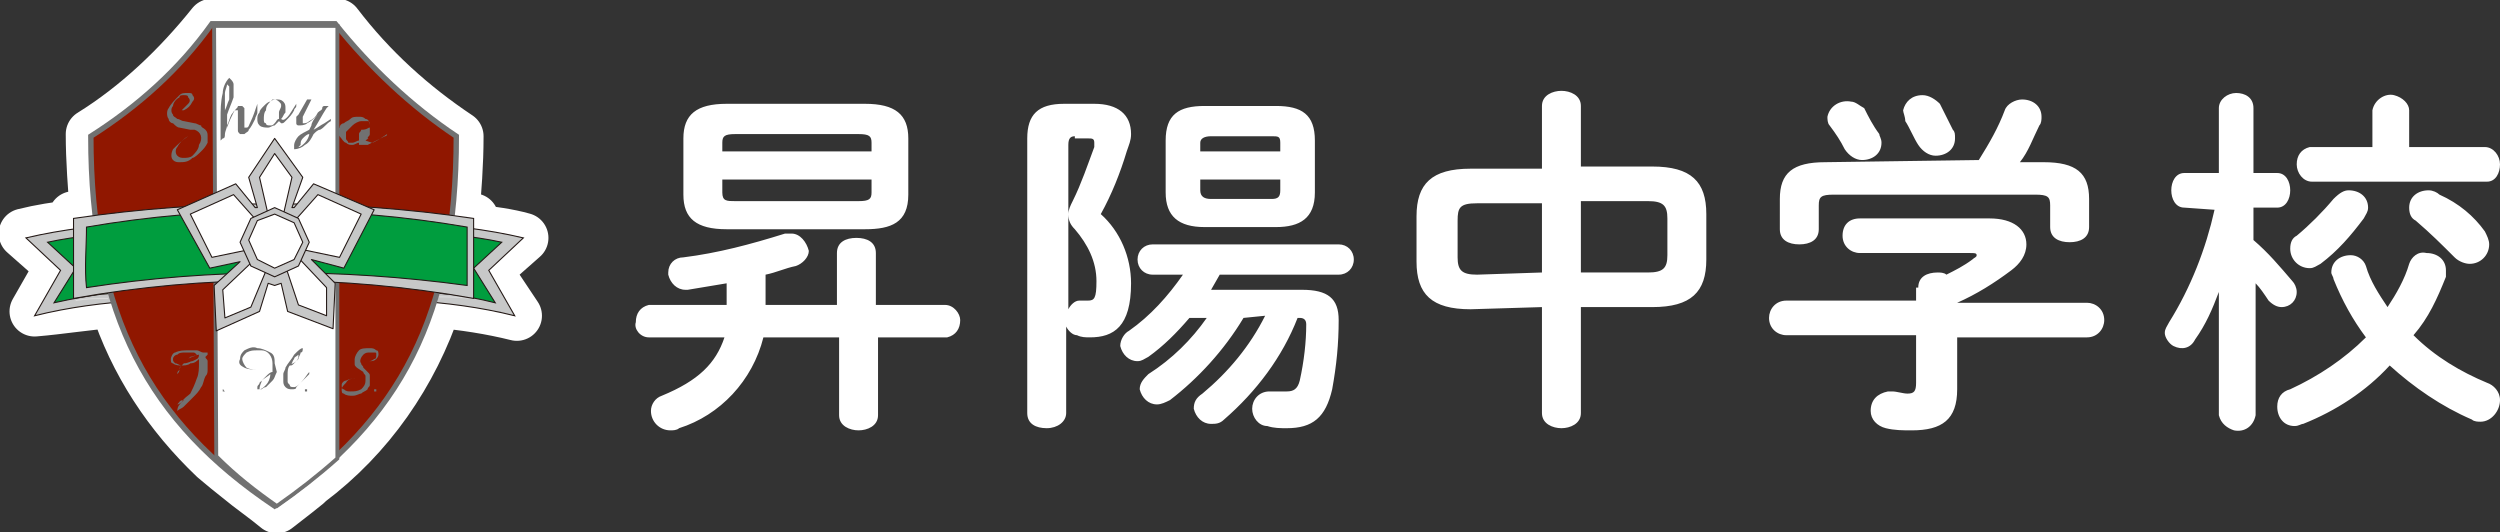
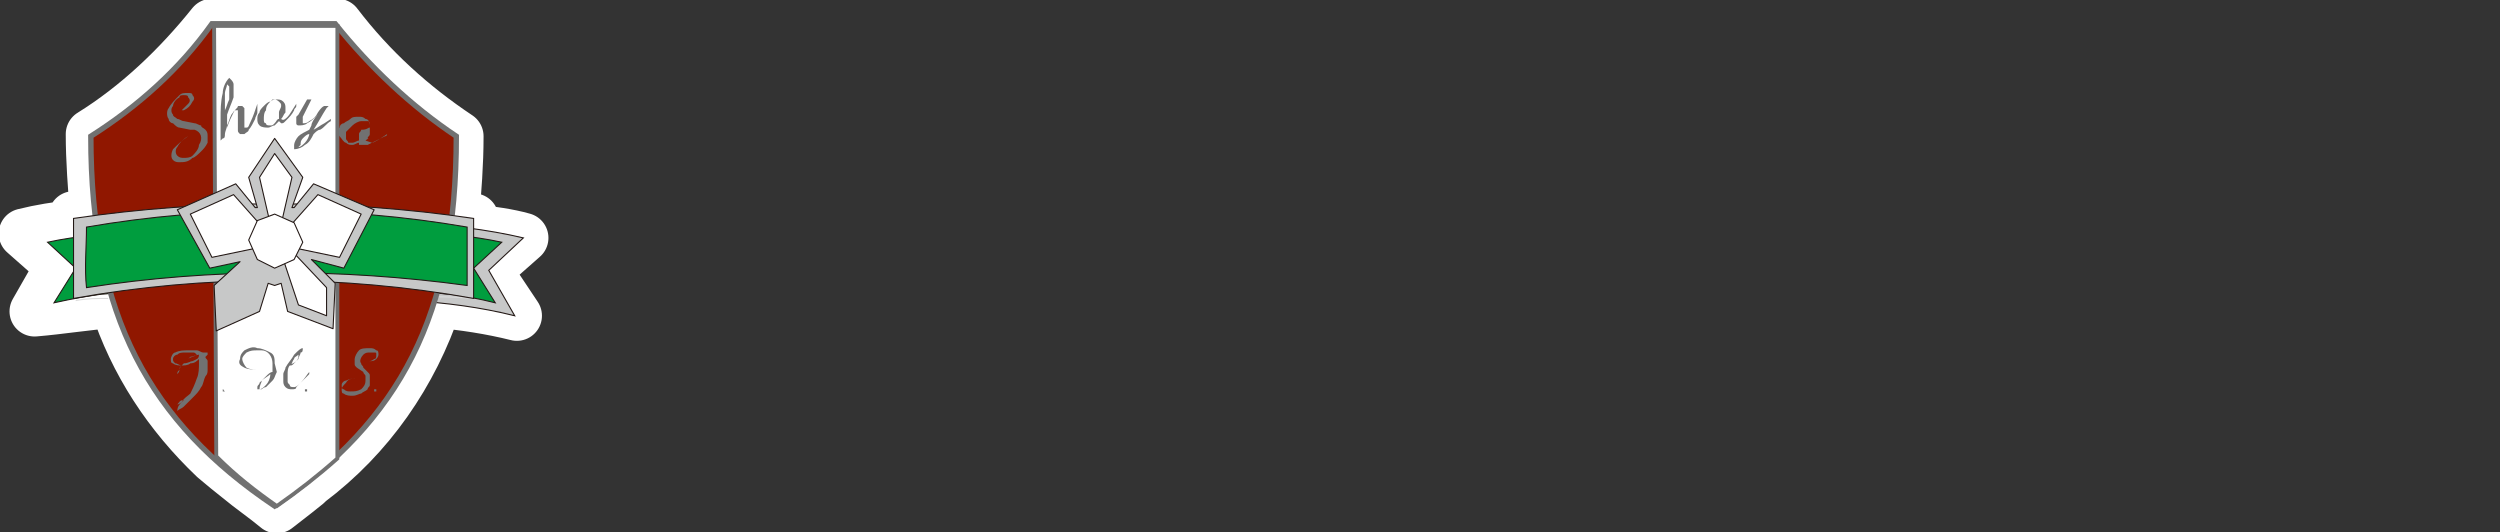
<svg xmlns="http://www.w3.org/2000/svg" version="1.1" id="レイヤー_1" x="0px" y="0px" viewBox="0 0 115.6 24.6" style="enable-background:new 0 0 115.6 24.6;" xml:space="preserve">
  <rect x="0" y="0" width="115.6" height="24.6" fill="#333333" stroke="none" />
  <style type="text/css">
	.st0{fill:#FFFFFF;}
	
		.st1{fill-rule:evenodd;clip-rule:evenodd;fill:#FFFFFF;stroke:#FFFFFF;stroke-width:2.32;stroke-linecap:round;stroke-linejoin:round;}
	.st2{fill-rule:evenodd;clip-rule:evenodd;fill:#C7C8C8;stroke:#231815;stroke-width:5.000000e-02;stroke-miterlimit:22.93;}
	.st3{fill-rule:evenodd;clip-rule:evenodd;fill:#009D3E;stroke:#231815;stroke-width:5.000000e-02;stroke-miterlimit:22.93;}
	.st4{fill:none;stroke:#DBDBDB;stroke-width:5.000000e-02;stroke-miterlimit:22.93;}
	.st5{fill-rule:evenodd;clip-rule:evenodd;fill:#901700;stroke:#717171;stroke-width:0.25;stroke-miterlimit:22.93;}
	.st6{fill-rule:evenodd;clip-rule:evenodd;fill:#FFFFFF;stroke:#717171;stroke-width:0.18;stroke-miterlimit:22.93;}
	
		.st7{fill-rule:evenodd;clip-rule:evenodd;fill:#C7C8C8;stroke:#231815;stroke-width:5.000000e-02;stroke-linecap:round;stroke-linejoin:round;}
	
		.st8{fill-rule:evenodd;clip-rule:evenodd;fill:#FFFFFF;stroke:#231815;stroke-width:5.000000e-02;stroke-linecap:round;stroke-linejoin:round;}
	.st9{fill:#717171;}
	.st10{fill-rule:evenodd;clip-rule:evenodd;fill:#717171;}
</style>
  <g id="レイヤー_2_00000160162372211487511530000007621356836292229788_">
    <g id="左メニュー_右固定">
-       <path class="st0" d="M35.4,14.1h3.3v-2.4c0-0.5,0.4-0.7,0.9-0.7s0.9,0.2,0.9,0.7v2.4h3.2c0.4,0,0.7,0.4,0.7,0.7c0,0,0,0,0,0    c0,0.4-0.2,0.7-0.6,0.8c0,0,0,0,0,0h-3.2v3.6c0,0.5-0.5,0.7-0.9,0.7s-0.9-0.2-0.9-0.7v-3.6h-3.5c-0.5,2-2,3.6-3.9,4.2    c-0.1,0.1-0.3,0.1-0.4,0.1c-0.5,0-0.9-0.4-0.9-0.9c0-0.3,0.2-0.6,0.5-0.7c1.7-0.7,2.5-1.5,2.9-2.7H30c-0.4,0-0.7-0.4-0.6-0.7    c0,0,0,0,0,0c0-0.4,0.2-0.7,0.6-0.8c0,0,0,0,0,0h3.6v-1c-0.6,0.1-1.2,0.2-1.8,0.3h-0.1c-0.4,0-0.7-0.3-0.8-0.7c0,0,0,0,0-0.1    c0-0.4,0.3-0.7,0.7-0.7c1.6-0.2,3.1-0.6,4.7-1.1c0.1,0,0.2,0,0.3,0c0.4,0,0.7,0.4,0.8,0.8c0,0.3-0.3,0.6-0.6,0.7    c-0.5,0.1-0.9,0.3-1.4,0.4L35.4,14.1z M33.6,10.6c-1.4,0-2-0.5-2-1.6V6.4c0-1.1,0.6-1.6,2-1.6h6.4c1.4,0,2,0.5,2,1.6V9    c0,1.3-0.8,1.6-2,1.6L33.6,10.6z M40.3,6.6c0-0.3-0.1-0.4-0.6-0.4H34c-0.5,0-0.6,0.1-0.6,0.4V7h6.9L40.3,6.6z M39.7,9.3    c0.5,0,0.6-0.1,0.6-0.4V8.3h-6.9v0.6c0,0.4,0.2,0.4,0.6,0.4L39.7,9.3z M50.6,4.8c1.1,0,1.7,0.5,1.7,1.4c0,0.3-0.1,0.5-0.2,0.8    c-0.3,1-0.7,2-1.2,2.9c0.9,0.8,1.4,2,1.4,3.2c0,2-0.8,2.5-1.9,2.5c-0.2,0-0.4,0-0.6-0.1c-0.2,0-0.4-0.2-0.5-0.4v4    c0,0.4-0.4,0.7-0.9,0.7s-0.9-0.2-0.9-0.7V6.4c0-1.1,0.5-1.6,1.7-1.6H50.6z M49.7,6.3c-0.2,0-0.3,0.1-0.3,0.4v3.2    c0-0.2,0.1-0.4,0.2-0.6c0.4-0.8,0.7-1.7,1-2.5c0-0.1,0-0.1,0-0.2c0-0.2-0.1-0.2-0.3-0.2H49.7z M49.4,14.3c0.1-0.2,0.3-0.4,0.5-0.4    h0.4c0.3,0,0.4-0.1,0.4-0.9c0-0.9-0.4-1.7-1-2.4c-0.2-0.2-0.3-0.4-0.3-0.7L49.4,14.3z M57.5,14.7c-0.9,1.5-2.1,2.8-3.4,3.8    c-0.2,0.1-0.4,0.2-0.6,0.2c-0.4,0-0.7-0.3-0.8-0.7c0-0.3,0.2-0.5,0.4-0.7c1.1-0.7,2-1.6,2.7-2.6H55c-0.6,0.7-1.2,1.3-1.9,1.8    c-0.2,0.1-0.3,0.2-0.5,0.2c-0.4,0-0.7-0.3-0.8-0.7c0-0.3,0.2-0.6,0.4-0.7c1-0.7,1.8-1.6,2.5-2.6h-1.4c-0.4,0-0.7-0.3-0.7-0.7    c0-0.4,0.3-0.7,0.7-0.7h8.6c0.4,0,0.7,0.3,0.7,0.7c0,0.4-0.3,0.7-0.7,0.7h-5.5L56,13.4h4.2c1.2,0,1.7,0.4,1.7,1.4    c0,1.1-0.1,2.1-0.3,3.2c-0.3,1.3-0.9,1.8-2.1,1.8c-0.3,0-0.6,0-0.9-0.1c-0.4,0-0.7-0.4-0.7-0.8c0-0.4,0.3-0.8,0.8-0.8c0,0,0,0,0,0    c0,0,0.1,0,0.2,0c0.2,0,0.4,0,0.6,0c0.3,0,0.5-0.1,0.6-0.5c0.2-0.9,0.3-1.8,0.3-2.6c0-0.2-0.1-0.3-0.3-0.3h-0.1    c-0.7,1.8-1.9,3.4-3.4,4.7c-0.2,0.2-0.4,0.2-0.6,0.2c-0.4,0-0.7-0.3-0.8-0.7c0-0.3,0.1-0.5,0.4-0.7c1.2-1,2.2-2.2,2.9-3.6    L57.5,14.7z M55.7,10.5c-1.2,0-1.8-0.5-1.8-1.6V6.5c0-1.2,0.6-1.6,1.8-1.6H59c1.2,0,1.8,0.4,1.8,1.6v2.4c0,1.2-0.7,1.6-1.8,1.6    L55.7,10.5z M59.2,6.6c0-0.3-0.1-0.3-0.4-0.3H56c-0.3,0-0.5,0.1-0.5,0.3V7h3.7L59.2,6.6z M58.8,9.2c0.3,0,0.4-0.1,0.4-0.4V8.3    h-3.7v0.5c0,0.3,0.2,0.4,0.5,0.4L58.8,9.2z M68,14.3c-1.8,0-2.5-0.7-2.5-2.2V10c0-1.5,0.7-2.2,2.5-2.2h3.3V4.9    c0-0.5,0.5-0.7,0.9-0.7s0.9,0.2,0.9,0.7v2.8h3.3c1.8,0,2.5,0.7,2.5,2.2v2.1c0,1.5-0.7,2.2-2.5,2.2h-3.3v4.9c0,0.5-0.5,0.7-0.9,0.7    s-0.9-0.2-0.9-0.7v-4.9L68,14.3z M71.3,12.6V9.4h-3c-0.8,0-0.9,0.2-0.9,0.8v1.7c0,0.6,0.2,0.8,0.9,0.8L71.3,12.6z M73.1,12.6h3.1    c0.7,0,0.9-0.2,0.9-0.8v-1.7c0-0.6-0.2-0.8-0.9-0.8h-3.1L73.1,12.6z M88.7,13.3c0-0.5,0.4-0.7,0.9-0.7c0.1,0,0.3,0,0.4,0.1    c0.4-0.2,0.8-0.4,1.2-0.7c0.1-0.1,0.2-0.1,0.2-0.2s-0.1-0.1-0.3-0.1H86c-0.4,0-0.8-0.3-0.8-0.8s0.3-0.8,0.8-0.8h6    c1.1,0,1.7,0.5,1.7,1.2c0,0.5-0.3,0.9-0.7,1.2c-0.8,0.6-1.6,1.1-2.5,1.5h6c0.4,0,0.8,0.3,0.8,0.8c0,0.4-0.3,0.8-0.8,0.8h-6V18    c0,1.4-0.7,1.9-2.1,1.9c-0.4,0-0.8,0-1.2-0.1c-0.4-0.1-0.7-0.4-0.7-0.8c0-0.5,0.3-0.8,0.8-0.9c0,0,0,0,0,0h0.2    c0.2,0,0.5,0.1,0.7,0.1c0.3,0,0.4-0.1,0.4-0.5v-2.2h-6c-0.4,0-0.8-0.3-0.8-0.8c0-0.4,0.3-0.8,0.8-0.8h6V13.3z M91.5,7.4    c0.5-0.8,0.9-1.5,1.2-2.3c0.1-0.3,0.5-0.5,0.8-0.5c0.5,0,0.9,0.3,0.9,0.8c0,0,0,0,0,0c0,0.1,0,0.3-0.1,0.4    c-0.3,0.6-0.5,1.2-0.9,1.7h1.1c1.5,0,2.1,0.5,2.1,1.7v1.3c0,0.5-0.4,0.7-0.9,0.7s-0.9-0.2-0.9-0.7v-1c0-0.4-0.1-0.5-0.7-0.5h-9.3    c-0.6,0-0.7,0.1-0.7,0.5v1.1c0,0.5-0.4,0.7-0.9,0.7s-0.9-0.2-0.9-0.7V9.2c0-1.2,0.6-1.7,2.1-1.7L91.5,7.4z M86.9,6.2    C86.9,6.3,87,6.4,87,6.6c0,0.5-0.4,0.8-0.9,0.8c-0.3,0-0.6-0.2-0.8-0.5c-0.2-0.4-0.4-0.7-0.7-1.1c-0.1-0.1-0.1-0.3-0.1-0.4    c0.1-0.5,0.6-0.8,1.1-0.7c0.2,0,0.4,0.2,0.6,0.3C86.4,5.4,86.6,5.8,86.9,6.2z M90.3,6c0.1,0.1,0.1,0.2,0.1,0.4    c0,0.5-0.4,0.8-0.9,0.8c0,0,0,0,0,0c-0.3,0-0.6-0.2-0.8-0.5c-0.2-0.3-0.4-0.8-0.6-1.1C88.1,5.4,88,5.2,88,5.1    c0.1-0.4,0.4-0.7,0.9-0.7c0.3,0,0.6,0.2,0.8,0.4C89.9,5.2,90.1,5.6,90.3,6z M101,9.6c-0.4,0-0.6-0.4-0.6-0.8S100.6,8,101,8h1.6V5    c0-0.4,0.4-0.7,0.8-0.7s0.8,0.2,0.8,0.7v3h1.1c0.4,0,0.6,0.4,0.6,0.8s-0.2,0.8-0.6,0.8h-1.1v1.5c0.7,0.6,1.2,1.2,1.8,1.9    c0.1,0.1,0.2,0.3,0.2,0.5c0,0.4-0.3,0.7-0.7,0.7c-0.2,0-0.4-0.1-0.6-0.3c-0.2-0.3-0.4-0.6-0.6-0.8v6.1c-0.1,0.5-0.5,0.8-1,0.7    c-0.3-0.1-0.6-0.3-0.7-0.7v-5.7c-0.3,0.8-0.6,1.5-1.1,2.2c-0.2,0.4-0.6,0.5-1,0.3c-0.2-0.1-0.4-0.4-0.4-0.6c0-0.2,0.1-0.3,0.2-0.5    c1-1.6,1.7-3.4,2.1-5.2L101,9.6z M115,17.7c0.3,0.1,0.6,0.4,0.6,0.8c0,0.5-0.4,1-0.9,1c-0.1,0-0.3,0-0.4-0.1    c-1.4-0.6-2.7-1.5-3.8-2.5c-1.1,1.2-2.5,2.1-4,2.7c-0.1,0-0.2,0.1-0.4,0.1c-0.5,0-0.8-0.4-0.8-0.9c0-0.4,0.2-0.7,0.6-0.8    c1.3-0.6,2.5-1.4,3.5-2.4c-0.6-0.8-1.1-1.7-1.5-2.7c0-0.1-0.1-0.2-0.1-0.3c0-0.5,0.4-0.8,0.9-0.8c0.3,0,0.6,0.2,0.7,0.5    c0.2,0.7,0.6,1.3,1,1.9c0.4-0.6,0.8-1.3,1-2c0.1-0.3,0.4-0.6,0.8-0.5c0.5,0,0.9,0.3,0.9,0.8c0,0.1,0,0.2,0,0.3    c-0.4,1-0.8,1.9-1.5,2.7C112.6,16.5,113.8,17.2,115,17.7z M108.6,8.8c0.5,0,0.9,0.3,0.9,0.8c0,0.2-0.1,0.3-0.2,0.5    c-0.6,0.8-1.2,1.5-2,2.1c-0.2,0.1-0.3,0.2-0.5,0.2c-0.5,0-0.9-0.4-0.9-0.9c0-0.3,0.1-0.5,0.3-0.6c0.6-0.5,1.2-1.1,1.7-1.7    C108.2,8.9,108.4,8.8,108.6,8.8z M114.9,6.8c0.4,0,0.7,0.4,0.7,0.8c0,0,0,0,0,0c0,0.4-0.2,0.8-0.6,0.8c0,0,0,0,0,0h-8.1    c-0.4,0-0.7-0.4-0.7-0.8c0,0,0,0,0,0c0-0.4,0.2-0.7,0.6-0.8c0,0,0,0,0,0h2.9V5.1c0.1-0.5,0.6-0.8,1-0.7c0.4,0.1,0.7,0.4,0.7,0.7    v1.7L114.9,6.8z M114.9,10.7c0.1,0.2,0.2,0.4,0.2,0.6c0,0.5-0.4,0.9-0.9,0.9c-0.2,0-0.5-0.1-0.7-0.3c-0.6-0.6-1.1-1.1-1.8-1.7    c-0.2-0.1-0.3-0.3-0.3-0.6c0-0.5,0.4-0.8,0.9-0.8c0.2,0,0.4,0.1,0.5,0.2C113.7,9.4,114.4,10,114.9,10.7L114.9,10.7z" />
      <path class="st1" d="M22.5,12.5l1.7-1.5c-0.7-0.2-1.5-0.3-2.3-0.4v-0.5L21,10c0.1-1.2,0.2-2.4,0.2-3.7c-2.1-1.4-4-3.1-5.6-5.2H9.8    c-1.6,2-3.5,3.8-5.6,5.1c0,1.2,0.1,2.5,0.2,3.7l-1,0.1v0.4c-0.8,0.1-1.5,0.2-2.3,0.4l1.7,1.5l-1.2,2.1C2.8,14.3,4,14.1,5.3,14    c0.9,2.8,2.5,5.2,4.6,7.2l0,0l0.6,0.5l0.5,0.4c0.6,0.5,1.2,0.9,1.8,1.4l0.9-0.7l0.5-0.4l0.1-0.1c2.8-2.1,4.8-5,5.9-8.3    c1.2,0.1,2.5,0.3,3.7,0.6L22.5,12.5z" />
-       <path class="st2" d="M1.2,11c1.7-0.4,3.5-0.6,5.2-0.7l0.4,3.1c0,0.1,0,0.3,0,0.4c0,0.1-0.2,0.1-0.4,0.1c-1.6,0.1-3.2,0.3-4.8,0.7    l1.2-2.1L1.2,11z" />
      <path class="st3" d="M2.2,11.2c1.4-0.3,2.8-0.4,4.3-0.5l0.3,2.4v0.1c-0.3,0.1-0.7,0.2-1,0.3c-0.4,0-0.8,0.1-1.1,0.1    c-0.7,0.1-1.3,0.2-2.2,0.4l1-1.6L2.2,11.2z" />
      <path class="st2" d="M24.2,11c-1.7-0.4-3.5-0.6-5.2-0.7l-0.4,3.1c0,0.1,0,0.3,0,0.4c0,0.1,0.2,0.1,0.4,0.1    c1.6,0.1,3.2,0.3,4.8,0.7l-1.2-2.1L24.2,11z" />
      <path class="st3" d="M23.2,11.2c-1.4-0.3-2.8-0.4-4.2-0.5l-0.3,2.4c0,0.1,0,0,0,0.1c0.3,0.1,0.7,0.2,1,0.3c0.4,0,0.7,0.1,1.1,0.1    c0.7,0.1,1.3,0.2,2.1,0.4l-1-1.6L23.2,11.2z" />
      <path class="st4" d="M21.9,13.8c-1.1-0.1-2.2-0.1-3.2,0" />
      <path class="st5" d="M12.7,23.4c-5.8-3.9-8.5-8.8-8.5-17.1c2.2-1.4,4.1-3.1,5.6-5.2h5.7c1.6,2,3.5,3.8,5.6,5.2    C21.1,14.6,18.5,19.4,12.7,23.4z" />
      <path class="st6" d="M9.9,1.2h5.7v20c-0.9,0.8-1.8,1.5-2.8,2.2c-1-0.7-1.9-1.4-2.8-2.3L9.9,1.2z" />
      <path class="st2" d="M3.4,10.1c6.1-0.9,12.4-0.9,18.5,0v3.7c-6.1-1.1-12.4-1.1-18.5,0L3.4,10.1z" />
      <path class="st3" d="M4,10.5c5.8-1,11.8-1,17.6,0l0,2.7c-5.9-0.8-11.8-0.8-17.6,0.1C3.9,12.4,4,11.4,4,10.5z" />
      <path class="st7" d="M10.9,8.5l0.9,1.1l0.1,0l-0.4-1.4l1.2-1.8L14,8.2l-0.5,1.4l0.1,0l0.9-1.1l2.8,1.2l-1.4,2.7L14.4,12l0,0    l1.1,1.1l-0.1,2.1l-2.1-0.8L13,13.1l-0.3,0.1l-0.3-0.1L12,14.4l-2,0.9l-0.1-2.1l1.2-1.1v0l-1.4,0.3L8.2,9.7L10.9,8.5z" />
      <path class="st8" d="M12,8.2l0.7-1.1l0.8,1.1l-0.6,2.6l-0.3,0L12,8.2z" />
      <path class="st8" d="M9.8,11.9l-1-2l2-0.9l1.6,1.8l-0.2,0.6L9.8,11.9z" />
-       <path class="st8" d="M10.3,13.4l0.1,1.3l1.2-0.5l1-2.4l-0.3-0.3L10.3,13.4z" />
      <path class="st8" d="M15.1,13.3l0,1.3l-1.3-0.5l-0.8-2.4l0.4-0.2L15.1,13.3z" />
      <path class="st8" d="M15.7,11.9l1-2l-2-0.9l-1.6,1.8l0.2,0.6L15.7,11.9z" />
      <path class="st9" d="M8.4,16.9c0.1-0.1,0.2-0.2,0.3-0.3c0.1-0.1,0.3-0.1,0.4-0.2c-0.1-0.1-0.1-0.1-0.2-0.1c-0.1,0-0.2,0-0.3,0    c-0.2,0-0.3,0-0.4,0.1c-0.1,0-0.2,0.1-0.2,0.2c0,0.1,0,0.1,0.1,0.2C8.2,16.8,8.3,16.9,8.4,16.9L8.4,16.9z M9.2,16.4    c-0.1,0-0.3,0.1-0.4,0.1c-0.1,0.1-0.2,0.2-0.3,0.3c0.2,0,0.3-0.1,0.4-0.1C9.1,16.6,9.2,16.6,9.2,16.4z M8.2,18.7    c0.1,0,0.2-0.1,0.3-0.2c0.1-0.1,0.2-0.2,0.3-0.3C8.9,18,9,17.8,9.1,17.5c0.1-0.2,0.1-0.5,0.1-0.7v-0.2c-0.1,0.1-0.2,0.2-0.4,0.2    c-0.1,0.1-0.3,0.1-0.4,0.1c-0.1,0.1-0.1,0.1-0.1,0.2c0,0.1-0.1,0.2-0.1,0.2c0-0.1,0-0.1,0.1-0.2c0-0.1,0.1-0.2,0.1-0.2    c-0.1,0-0.3,0-0.4-0.1c-0.1,0-0.1-0.1-0.1-0.2c0-0.1,0.1-0.3,0.2-0.3c0.2-0.1,0.4-0.1,0.6-0.1c0.1,0,0.2,0,0.4,0    c0.1,0,0.2,0.1,0.3,0.1h0.2c0,0,0,0,0,0.1l-0.1,0.1c0,0.1,0.1,0.1,0.1,0.2c0,0.1,0,0.1,0,0.2c0,0.1,0,0.2,0,0.2    c0,0.1,0,0.2-0.1,0.3c-0.1,0.2-0.1,0.4-0.2,0.5c-0.1,0.2-0.2,0.3-0.4,0.5c-0.1,0.1-0.2,0.2-0.4,0.4c-0.1,0.1-0.2,0.1-0.3,0.2    c0-0.2,0.1-0.3,0.2-0.4c0.1-0.2,0.3-0.3,0.4-0.4c-0.1,0.1-0.2,0.2-0.3,0.3C8.3,18.5,8.3,18.6,8.2,18.7L8.2,18.7z M10.4,18.1h-0.1    c0,0,0-0.1,0-0.1h0.1C10.3,18,10.3,18,10.4,18.1C10.3,18.1,10.3,18.1,10.4,18.1L10.4,18.1z M12.5,17.3c-0.1,0.1-0.3,0.2-0.4,0.3    C12.1,17.7,12,17.8,12,18c0.1,0,0.2-0.1,0.3-0.2C12.4,17.7,12.5,17.5,12.5,17.3L12.5,17.3z M13.4,16.9c0.1-0.1,0.2-0.1,0.3-0.2    c0.1-0.1,0.1-0.2,0.1-0.3c-0.1,0.1-0.2,0.1-0.2,0.2C13.5,16.7,13.5,16.9,13.4,16.9L13.4,16.9z M12.8,17.2    c-0.1,0.2-0.1,0.3-0.2,0.4c-0.1,0.1-0.2,0.2-0.3,0.3c-0.1,0-0.2,0.1-0.2,0.1c-0.1,0-0.1,0-0.2,0c0,0,0-0.1,0-0.1    c0-0.1,0.1-0.1,0.1-0.2c0.1-0.1,0.2-0.2,0.3-0.3c0.1-0.1,0.2-0.2,0.3-0.2v-0.2c0-0.1,0-0.1,0-0.2c0-0.3-0.2-0.6-0.5-0.6    c0,0-0.1,0-0.2,0c-0.2,0-0.3,0-0.5,0.1c-0.1,0.1-0.2,0.2-0.2,0.3c0,0.1,0.1,0.3,0.2,0.4c0.2,0.1,0.4,0.1,0.6,0.1v0    c-0.2,0-0.5,0-0.7-0.1c-0.2-0.1-0.3-0.2-0.2-0.4c0-0.2,0.1-0.3,0.2-0.4c0.2-0.1,0.4-0.2,0.6-0.1c0.2,0,0.4,0.1,0.6,0.2    c0.2,0.1,0.2,0.3,0.2,0.5L12.8,17.2l0.2-0.1l0.2-0.1c0.1-0.2,0.3-0.4,0.4-0.6c0.2-0.2,0.3-0.3,0.4-0.3c0,0.1,0,0.2-0.1,0.2    c0,0.1-0.1,0.2-0.1,0.3c-0.1,0.1-0.1,0.1-0.2,0.2c-0.1,0.1-0.1,0.1-0.2,0.1c-0.1,0.1-0.1,0.3-0.1,0.4c0,0.1,0,0.2,0,0.3    c0,0.1,0,0.1,0.1,0.2c0,0.1,0.1,0.1,0.2,0.1c0.1,0,0.2-0.1,0.3-0.2c0.2-0.2,0.3-0.4,0.4-0.5c0,0,0,0.1,0,0.1L14,17.6    c-0.1,0.1-0.2,0.2-0.3,0.3C13.7,18,13.6,18,13.5,18c-0.1,0-0.2,0-0.3-0.1c-0.1-0.1-0.1-0.2-0.1-0.3c0-0.1,0-0.2,0-0.3    c0-0.1,0.1-0.2,0.1-0.3L13,17.1L12.8,17.2z M14.2,18.1h-0.1V18c0,0,0,0,0,0h0.1C14.2,18,14.2,18,14.2,18.1L14.2,18.1L14.2,18.1z     M16.5,17.5c-0.2,0-0.3,0-0.5,0.1c-0.1,0-0.2,0.1-0.2,0.2c0,0.1,0,0.2,0.1,0.2c0.1,0.1,0.2,0.1,0.3,0.1c0.2,0,0.3,0,0.5-0.1    c0.1-0.1,0.2-0.2,0.2-0.4c0-0.1,0-0.1,0-0.2c0-0.1-0.1-0.1-0.1-0.2L16.5,17c-0.1-0.1-0.1-0.1-0.1-0.2c0-0.1,0-0.1,0-0.2    c0-0.1,0.1-0.3,0.2-0.4c0.1-0.1,0.3-0.1,0.5-0.1c0.1,0,0.2,0,0.3,0.1c0.1,0,0.1,0.1,0.1,0.2c0,0.1-0.1,0.2-0.1,0.2    c-0.1,0.1-0.2,0.1-0.3,0.1h-0.1c0.1,0,0.2,0,0.3-0.1c0.1,0,0.1-0.1,0.1-0.2c0-0.1,0-0.1-0.1-0.1c-0.1,0-0.1,0-0.2,0    c-0.1,0-0.2,0-0.3,0.1c-0.1,0.1-0.2,0.3-0.1,0.4c0,0.1,0.1,0.1,0.1,0.2l0.2,0.2c0.1,0.1,0.1,0.1,0.1,0.2c0,0.1,0,0.1,0,0.2    c0,0.1,0,0.1,0,0.2c0,0.1-0.1,0.1-0.1,0.2c-0.1,0.1-0.2,0.1-0.3,0.2c-0.1,0-0.2,0.1-0.4,0.1c-0.1,0-0.3,0-0.4-0.1    c-0.1,0-0.1-0.1-0.1-0.2c0-0.1,0.1-0.2,0.2-0.3C16.1,17.5,16.3,17.5,16.5,17.5L16.5,17.5z M17.4,18.1h-0.1c0,0,0-0.1,0-0.1h0.1    C17.4,18,17.4,18,17.4,18.1L17.4,18.1z M8.7,6.3C8.5,6.4,8.3,6.6,8.2,6.8c-0.1,0.1-0.1,0.3,0,0.4c0.1,0.1,0.2,0.1,0.3,0.1    c0.1,0,0.3,0,0.4-0.1C9,7.1,9.2,6.9,9.2,6.7C9.4,6.4,9.3,6.1,9,6C8.9,6,8.9,6,8.8,6L8.3,5.9C8.2,5.9,8.1,5.8,8,5.7    c-0.1,0-0.2-0.1-0.2-0.2C7.7,5.4,7.7,5.1,7.8,5c0.1-0.2,0.3-0.4,0.5-0.6c0.1-0.1,0.2-0.1,0.4-0.1c0.1,0,0.2,0,0.2,0.1    C9,4.5,9,4.6,8.9,4.7C8.8,4.9,8.7,5,8.5,5.1H8.4C8.5,5,8.6,4.9,8.7,4.8c0.1-0.1,0.1-0.2,0-0.3c0-0.1-0.1-0.1-0.2-0.1    c-0.1,0-0.2,0-0.2,0.1C8.1,4.6,8,4.8,8,4.9C7.9,5,7.9,5.2,8,5.3c0,0.1,0.1,0.1,0.2,0.2c0.1,0,0.2,0.1,0.3,0.1L9,5.7    c0.1,0,0.2,0.1,0.3,0.1C9.3,5.9,9.4,5.9,9.5,6c0.1,0.1,0.1,0.2,0.1,0.3c0,0.1,0,0.2,0,0.3C9.5,6.8,9.4,6.9,9.3,7    C9.2,7.1,9,7.3,8.9,7.3C8.7,7.5,8.5,7.5,8.3,7.5c-0.1,0-0.2,0-0.3-0.1C7.9,7.3,7.9,7.1,8,6.9C8.2,6.7,8.4,6.5,8.7,6.3L8.7,6.3z     M10.4,5.1c0.1-0.2,0.1-0.3,0.2-0.5c0-0.2,0-0.3,0-0.5c0,0,0-0.1,0-0.1l-0.1-0.1c0,0.1-0.1,0.3-0.1,0.4    C10.4,4.6,10.4,4.9,10.4,5.1L10.4,5.1z M10.2,6.3V5.5c0-0.4,0-0.8,0.1-1.2c0-0.2,0.1-0.5,0.3-0.7c0,0,0.1,0.1,0.1,0.1    c0,0,0.1,0.1,0.1,0.2c0,0.2,0,0.4,0,0.6c-0.1,0.3-0.2,0.5-0.3,0.8v0.6c0.1-0.3,0.2-0.5,0.3-0.7c0.1-0.2,0.2-0.2,0.2-0.3    c0.1,0,0.1,0,0.2,0c0,0,0.1,0.1,0.1,0.1v0.1c0,0.1,0,0.1,0,0.2v0.6c0,0.1,0,0,0,0h0.1c0.1,0,0.1-0.1,0.2-0.3    c0.1-0.2,0.2-0.5,0.3-0.8V5c0,0.1,0,0.1,0,0.2c0,0.1-0.1,0.2-0.1,0.3c-0.1,0.2-0.2,0.4-0.3,0.5c0,0.1-0.1,0.1-0.2,0.2    c-0.1,0-0.1,0-0.2,0C11,6.1,11,6.1,11,6c0-0.1,0-0.3,0-0.4c0,0,0-0.1,0-0.1V5.4c0-0.1,0-0.2,0-0.3h-0.1c-0.1,0-0.1,0.1-0.2,0.2    c-0.1,0.2-0.1,0.3-0.2,0.5c0,0.1-0.1,0.3-0.1,0.4c0,0.1,0,0.2-0.1,0.2l-0.1,0.1L10.2,6.3L10.2,6.3z M13,5.5C13,5.5,13,5.6,13,5.5    C13,5.6,13,5.6,13,5.5c0.1,0.1,0.2,0,0.3-0.1s0.2-0.3,0.4-0.6c0,0,0,0.1,0,0.1c0,0.1-0.1,0.1-0.1,0.2c-0.1,0.2-0.2,0.3-0.4,0.5    c-0.1,0.1-0.1,0.1-0.2,0.1h0l-0.1-0.1c-0.1,0.1-0.2,0.2-0.2,0.2c-0.1,0-0.2,0.1-0.3,0.1c-0.1,0-0.3,0-0.4-0.1    c-0.1-0.1-0.1-0.2-0.1-0.3c0-0.1,0-0.2,0.1-0.3c0-0.1,0.1-0.2,0.2-0.3c0.1-0.1,0.2-0.2,0.3-0.2c0.1-0.1,0.2-0.1,0.3-0.1    c0.1,0,0.2,0,0.3,0.1c0.1,0.1,0.1,0.2,0.1,0.3c0,0.1,0,0.1,0,0.2C13.1,5.3,13.1,5.4,13,5.5L13,5.5z M13,4.9c0-0.1,0-0.1-0.1-0.2    c0,0-0.1-0.1-0.2-0.1h-0.1l-0.1,0.1c-0.1,0.1-0.2,0.2-0.2,0.4c-0.1,0.1-0.1,0.3-0.1,0.4c0,0.1,0,0.2,0.1,0.2    c0,0.1,0.1,0.1,0.2,0.1c0.1,0,0.1,0,0.2-0.1c0.1-0.1,0.1-0.2,0.2-0.2V5.4c0-0.1,0-0.2,0-0.2C12.9,5.1,13,5,13,4.9z" />
-       <path class="st10" d="M13.8,6.8c0.1,0,0.2-0.1,0.3-0.2c0.1-0.1,0.2-0.3,0.2-0.4c-0.1,0-0.2,0.1-0.3,0.2c-0.1,0.1-0.1,0.2-0.1,0.3    L13.8,6.8C13.8,6.7,13.8,6.8,13.8,6.8z M14.5,6.2c-0.1,0.2-0.2,0.4-0.4,0.5c-0.1,0.1-0.3,0.2-0.5,0.2V6.8c0,0,0-0.1,0-0.1    c0-0.1,0.1-0.3,0.2-0.4c0.1-0.1,0.3-0.2,0.5-0.3l0.1-0.2c0-0.1,0.1-0.3,0.3-0.5c-0.2,0.2-0.3,0.3-0.5,0.4    c-0.1,0.1-0.3,0.1-0.4,0.1c0,0-0.1,0-0.1-0.1c0-0.1,0-0.1,0-0.2c0,0,0-0.1,0-0.1l0.1-0.1l0.4-0.7h0.2l-0.4,0.8v0.1c0,0,0,0,0,0.1    c0,0,0,0,0,0.1c0.1,0,0.2,0,0.3-0.1c0.2-0.1,0.3-0.2,0.4-0.4c0.1-0.1,0.2-0.1,0.2-0.2C14.9,4.9,15,4.9,15,4.9h0.2L15.1,5    c-0.2,0.3-0.4,0.7-0.6,1c0.2-0.1,0.3-0.2,0.5-0.3l0.3-0.2v0.1C15.1,5.7,15,5.9,14.8,6C14.7,6,14.6,6.1,14.5,6.2z" />
+       <path class="st10" d="M13.8,6.8c0.1,0,0.2-0.1,0.3-0.2c0.1-0.1,0.2-0.3,0.2-0.4c-0.1,0-0.2,0.1-0.3,0.2c-0.1,0.1-0.1,0.2-0.1,0.3    L13.8,6.8C13.8,6.7,13.8,6.8,13.8,6.8z M14.5,6.2c-0.1,0.2-0.2,0.4-0.4,0.5c-0.1,0.1-0.3,0.2-0.5,0.2V6.8c0,0,0-0.1,0-0.1    c0-0.1,0.1-0.3,0.2-0.4c0.1-0.1,0.3-0.2,0.5-0.3l0.1-0.2c0-0.1,0.1-0.3,0.3-0.5c-0.2,0.2-0.3,0.3-0.5,0.4    c-0.1,0.1-0.3,0.1-0.4,0.1c0,0-0.1,0-0.1-0.1c0-0.1,0-0.1,0-0.2c0,0,0-0.1,0-0.1l0.1-0.1l0.4-0.7h0.2l-0.4,0.8v0.1c0,0,0,0,0,0.1    c0,0,0,0,0,0.1c0.1,0,0.2,0,0.3-0.1c0.2-0.1,0.3-0.2,0.4-0.4C14.9,4.9,15,4.9,15,4.9h0.2L15.1,5    c-0.2,0.3-0.4,0.7-0.6,1c0.2-0.1,0.3-0.2,0.5-0.3l0.3-0.2v0.1C15.1,5.7,15,5.9,14.8,6C14.7,6,14.6,6.1,14.5,6.2z" />
      <path class="st9" d="M16.9,6.5C16.9,6.5,16.9,6.5,16.9,6.5C16.9,6.6,16.9,6.6,16.9,6.5l0.3,0.1c0.1,0,0.4-0.2,0.7-0.4    c0,0,0,0.1-0.1,0.1l-0.2,0.1c-0.2,0.1-0.4,0.2-0.6,0.3c-0.1,0-0.2,0-0.3,0c0,0,0,0-0.1,0c0,0,0-0.1,0-0.1c-0.1,0-0.2,0.1-0.3,0.1    c-0.1,0-0.2,0-0.3-0.1c-0.1,0-0.2-0.2-0.3-0.3c-0.1-0.1-0.1-0.3,0-0.4c0-0.1,0.1-0.2,0.2-0.2c0.1-0.1,0.2-0.1,0.3-0.2    c0.1-0.1,0.2-0.1,0.4-0.1c0.1,0,0.2,0,0.3,0.1c0.1,0,0.2,0.1,0.2,0.3c0,0.1,0,0.3,0,0.4c0,0.1-0.1,0.1-0.1,0.2    C17.1,6.4,17,6.4,16.9,6.5L16.9,6.5z M17.1,5.9c0-0.1,0-0.2,0-0.2c0-0.1-0.1-0.1-0.1-0.1h-0.3c-0.1,0-0.3,0.1-0.4,0.2    c-0.1,0.1-0.2,0.2-0.3,0.3c0,0.1,0,0.2,0,0.3c0,0.1,0.1,0.1,0.1,0.2c0.1,0,0.1,0,0.2,0c0.1,0,0.2-0.1,0.3-0.1V6.2    c0-0.1,0.1-0.1,0.1-0.2C17,6,17,5.9,17.1,5.9z" />
-       <path class="st7" d="M12.7,9.6l1.1,0.5l0.5,1.1l-0.5,1.1l-1.1,0.5l-1.1-0.5l-0.5-1.1l0.5-1.1L12.7,9.6z" />
      <path class="st8" d="M12.7,9.9l0.9,0.4l0.4,0.9L13.6,12l-0.9,0.4L11.9,12l-0.4-0.9l0.4-0.9L12.7,9.9z" />
      <path class="st4" d="M5,13.8c-0.5,0-1,0-1.5,0.1" />
    </g>
  </g>
</svg>